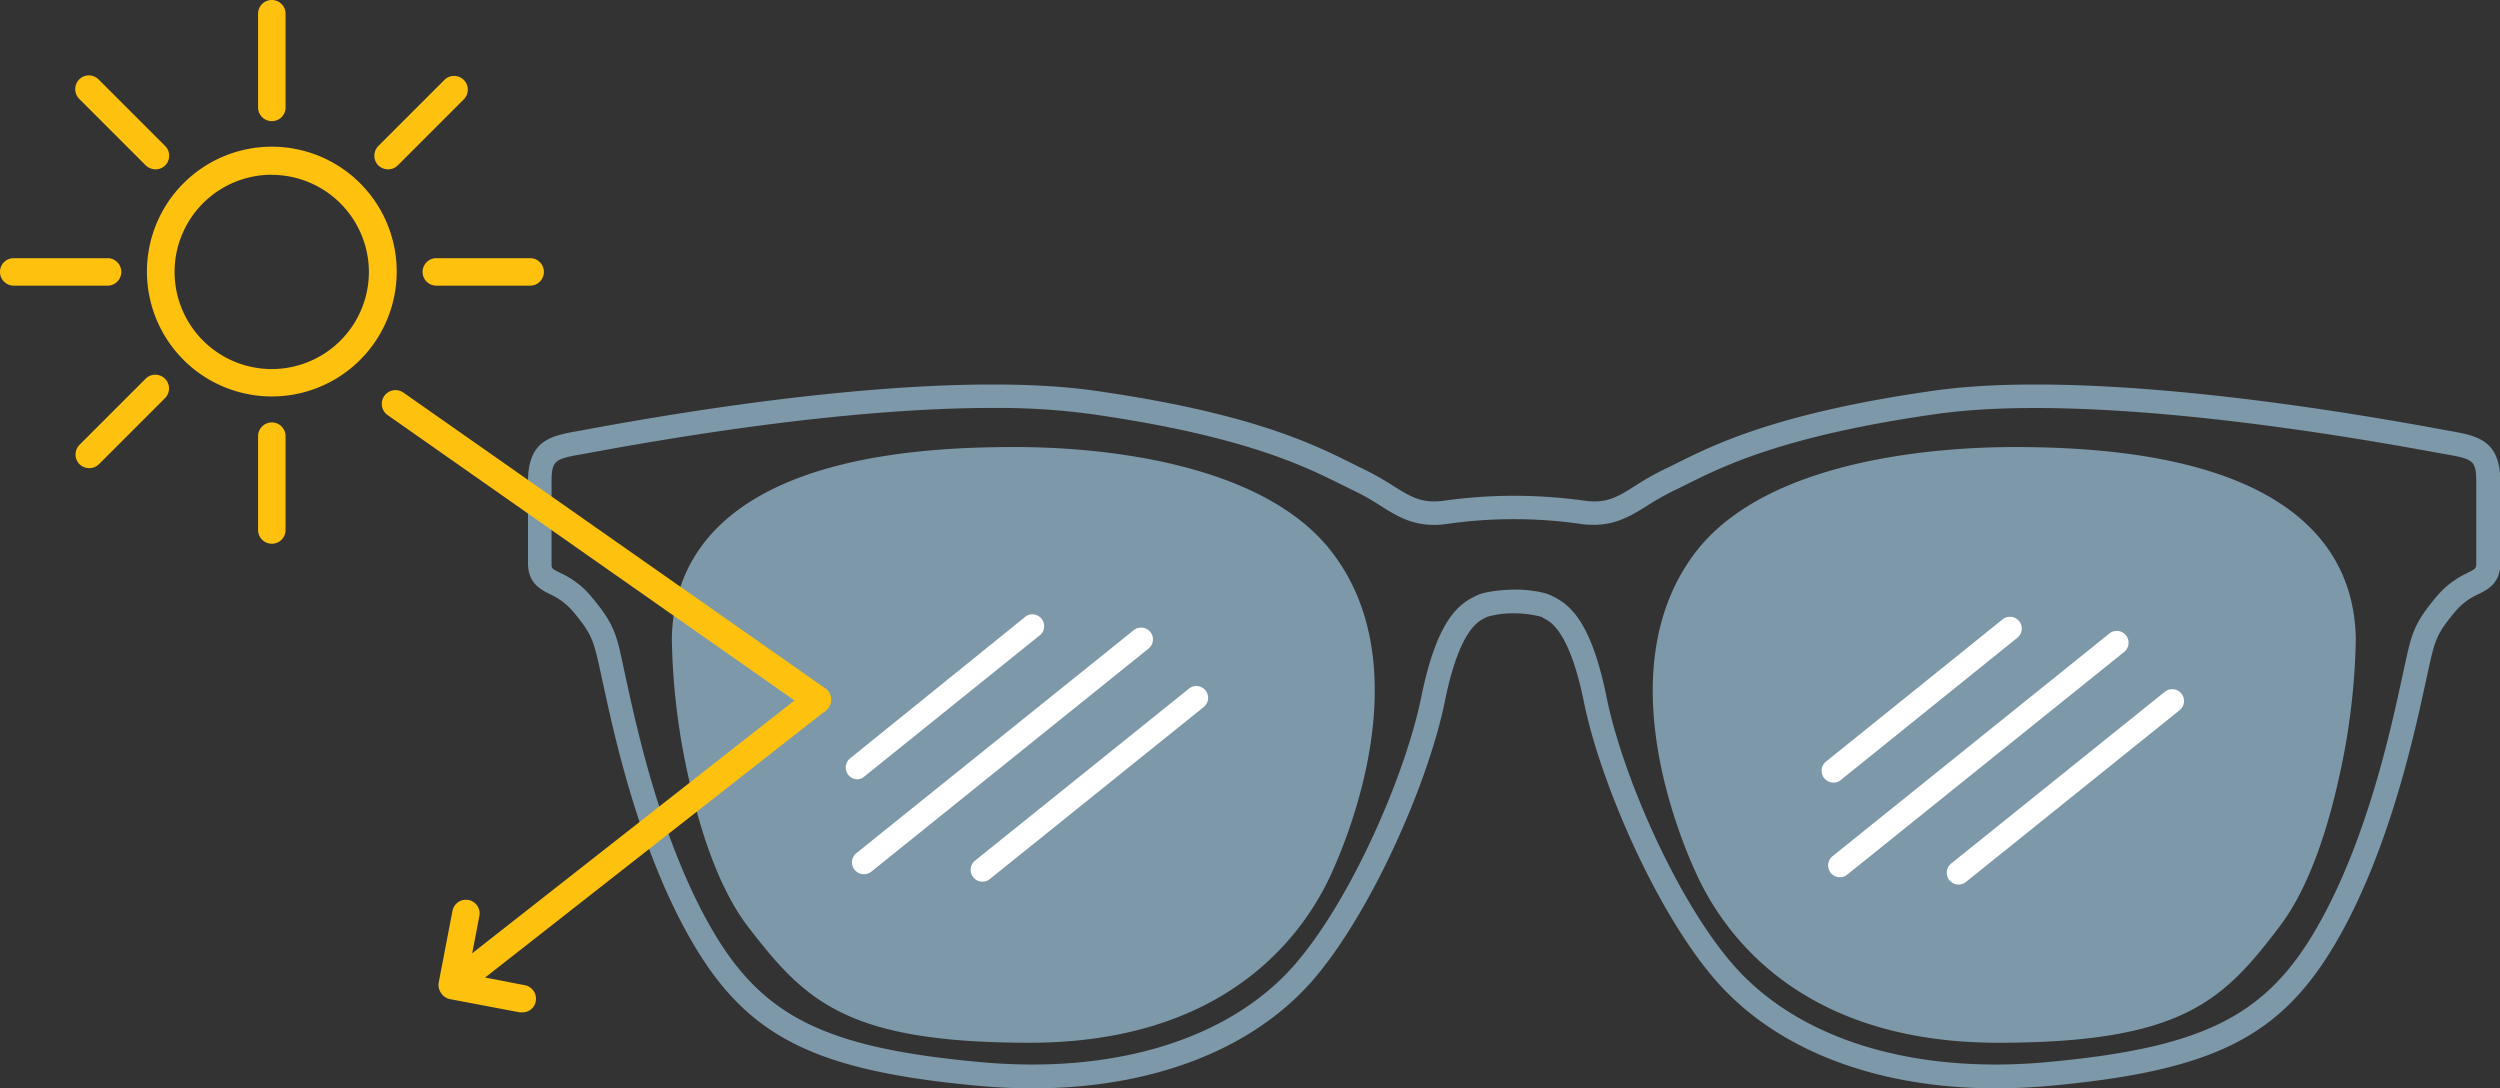
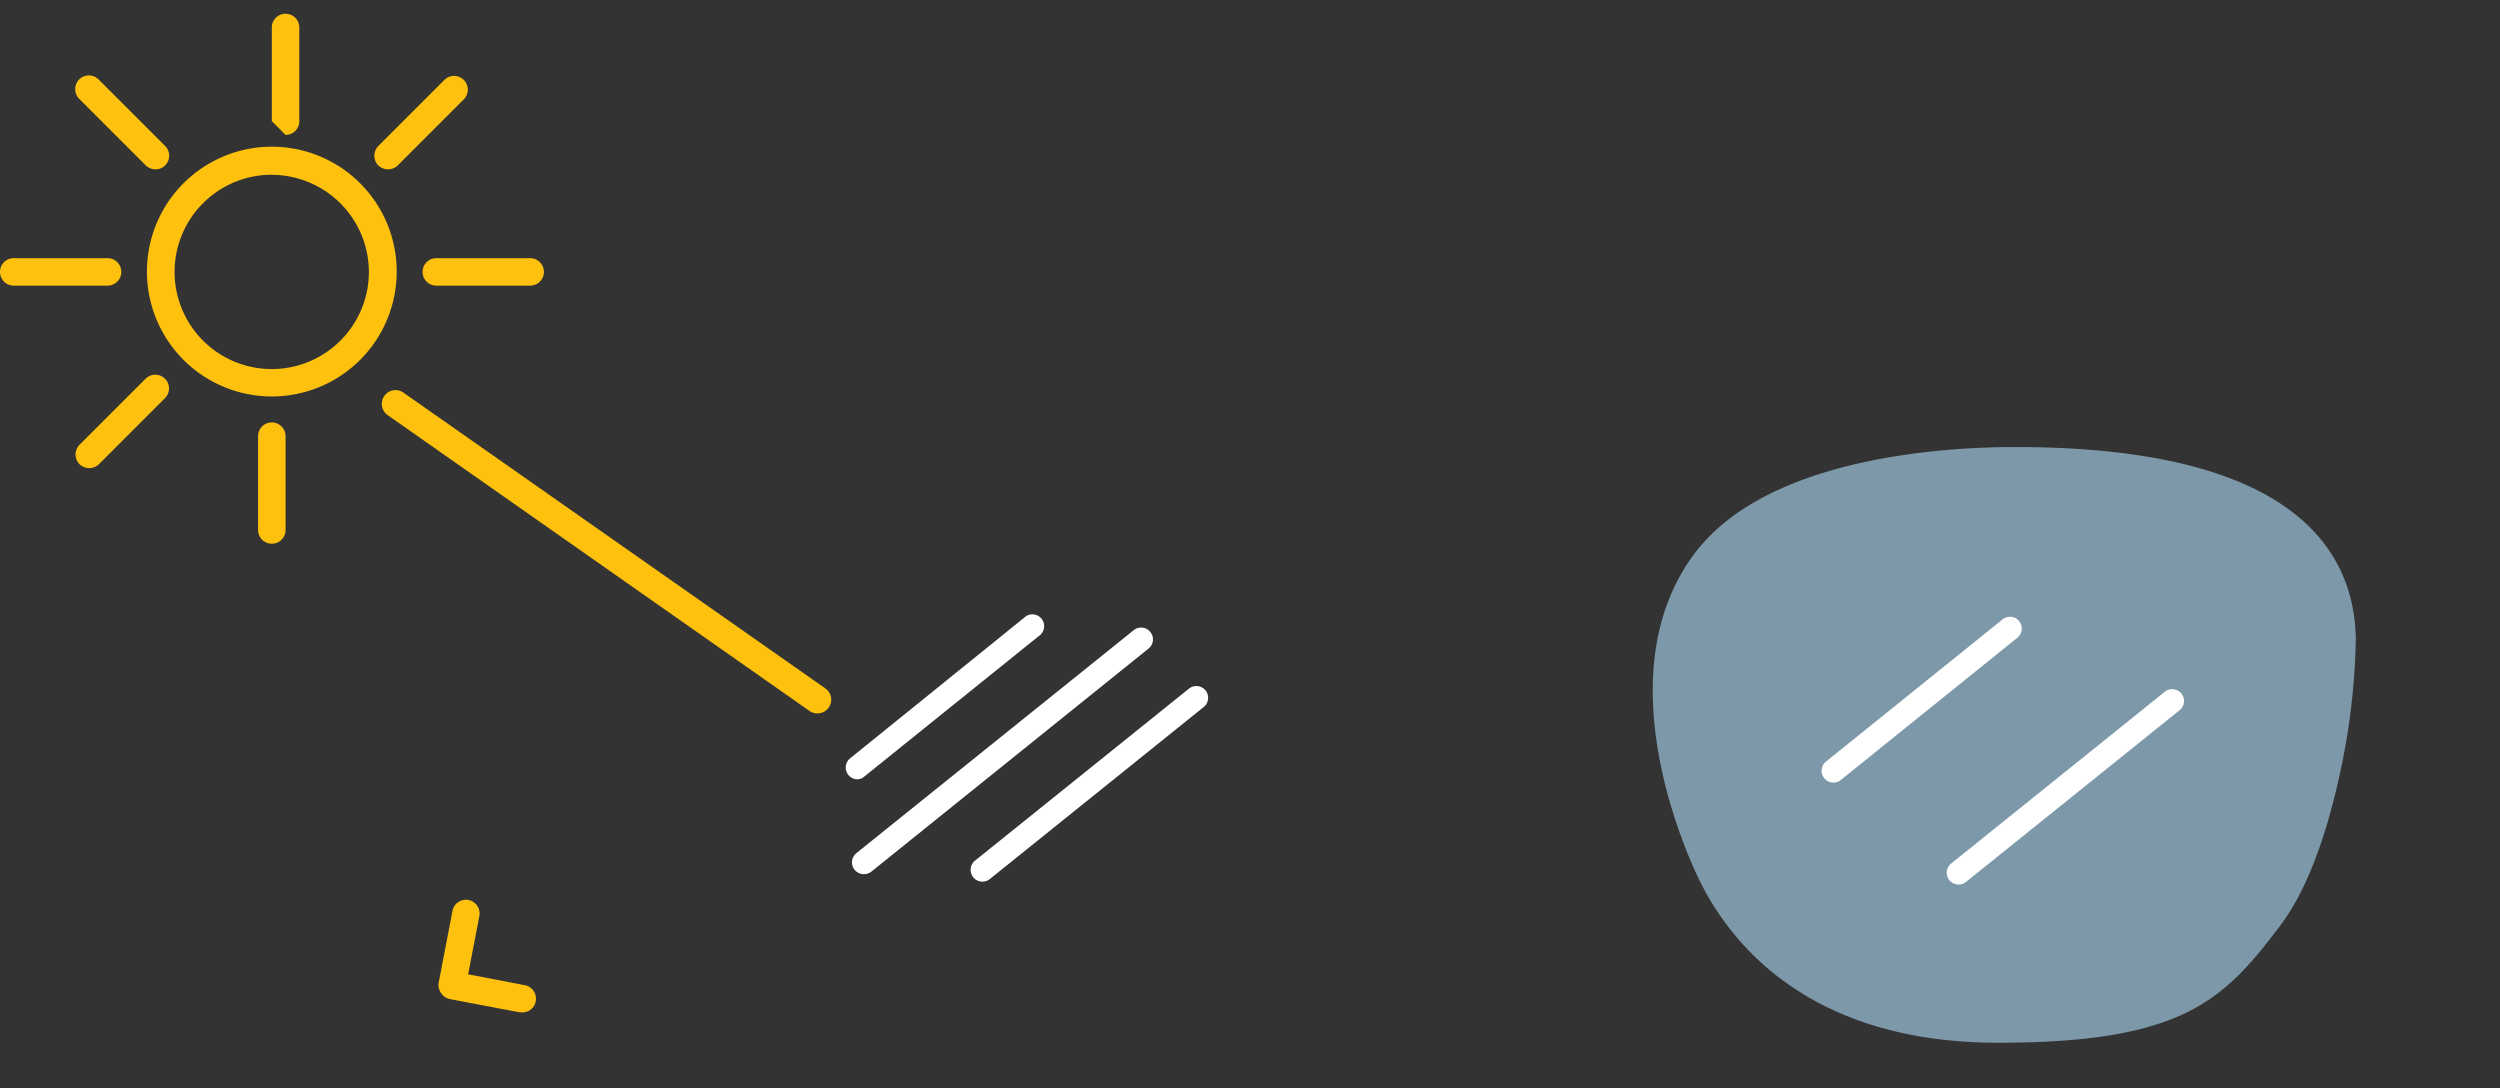
<svg xmlns="http://www.w3.org/2000/svg" viewBox="0 0 300.29 130.73">
  <rect x="0" y="0" width="300.29" height="130.73" fill="#333333" stroke="none" />
-   <path d="m123.67 125.25c-22.11 0-27-5.07-33.87-14-3.76-4.95-6-12.6-7.16-18.16a81 81 0 0 1 -1.94-16.31c.14-10.55 7.36-23.08 40.79-23.08h.65c8.53 0 29.3 1.36 37.91 12.7 10.66 14 1.54 35-.38 39.07-3.52 7.38-12.89 19.78-36 19.78z" fill="#7d99a9" />
-   <path d="m124 130.73c-2.12 0-4.32-.11-6.54-.31-19.7-1.83-27.75-5.9-34.41-17.43-6.21-10.74-9.2-24.39-10.47-30.22l-.45-2.07c-.84-3.8-1-4.48-3.25-7.19a7.81 7.81 0 0 0 -2.83-2.14c-1.17-.6-2.63-1.33-2.63-3.76v-9.71c0-5.07 2.75-5.56 6.25-6.17l1.3-.24c26-4.78 47.5-6.4 60.45-4.57 18.75 2.66 26.29 6.42 30.81 8.66.57.28 1.08.55 1.57.77a34.39 34.39 0 0 1 3.53 2c2.12 1.32 3.38 2.12 6 1.81a61.52 61.52 0 0 1 8.57-.61 63.14 63.14 0 0 1 8.57.61c2.56.32 3.84-.48 5.95-1.81a31 31 0 0 1 3.54-2c.49-.22 1-.49 1.56-.77 4.52-2.24 12.07-6 30.82-8.66 12.94-1.83 34.4-.21 60.44 4.57l1.31.24c3.49.61 6.24 1.1 6.24 6.17v9.71c0 2.43-1.46 3.17-2.63 3.76a7.58 7.58 0 0 0 -2.83 2.14c-2.26 2.71-2.4 3.39-3.24 7.19l-.45 2.07c-1.28 5.83-4.27 19.48-10.47 30.22-6.67 11.53-14.71 15.6-34.42 17.43-16.94 1.57-31.49-2.92-39.92-12.34-7.17-8-14.12-23.92-16.11-33.73-1.73-8.53-4-9.66-4.8-10.08l-.32-.18a12.94 12.94 0 0 0 -3.28-.42 11.2 11.2 0 0 0 -3.22.42 1.91 1.91 0 0 1 -.32.16c-.83.43-3.07 1.54-4.79 10.09-2 9.8-9 25.7-16.12 33.72-7.35 8.2-19.3 12.67-33.41 12.67zm-4.79-81.73c-12.4 0-28.83 1.79-47.72 5.27l-1.33.24c-3.46.61-3.91.69-3.91 3.38v9.71c0 .68 0 .7 1.08 1.23a10.51 10.51 0 0 1 3.72 2.86c2.7 3.24 3 4.44 3.83 8.4l.45 2.07c1.25 5.7 4.17 19.06 10.15 29.41 6.1 10.55 13.63 14.3 32.24 16 16 1.49 29.72-2.67 37.54-11.41 6.86-7.68 13.54-23 15.45-32.4 1.77-8.7 4.17-11 6.3-12.05l.18-.09c1.13-.65 3.6-.77 4.63-.8s3.55.15 4.67.8l.19.09c2.13 1.08 4.53 3.34 6.3 12.05 1.91 9.45 8.58 24.72 15.45 32.4 7.82 8.74 21.5 12.9 37.54 11.41 18.59-1.72 26.13-5.47 32.24-16 6-10.35 8.9-23.69 10.15-29.41l.45-2.07c.87-4 1.13-5.16 3.83-8.4a10.79 10.79 0 0 1 3.72-2.86c1.05-.53 1.08-.55 1.08-1.23v-9.7c0-2.7-.44-2.77-3.91-3.38l-1.33-.24c-25.75-4.73-46.89-6.35-59.54-4.56-18.3 2.59-25.6 6.24-29.95 8.4-.59.29-1.12.56-1.63.8a31.9 31.9 0 0 0 -3.22 1.82c-2.18 1.35-4.23 2.64-7.8 2.22a56.68 56.68 0 0 0 -16.45 0c-3.57.44-5.63-.85-7.8-2.22a27.16 27.16 0 0 0 -3.23-1.82c-.51-.24-1-.51-1.62-.8-4.36-2.16-11.66-5.79-30-8.4a84.49 84.49 0 0 0 -11.75-.72z" fill="#7d99a9" />
  <path d="m240 125.25c-23.12 0-32.47-12.4-36-19.78-1.94-4.07-11.06-25-.39-39.07 8.61-11.34 29.38-12.66 37.91-12.7h.65c33.44 0 40.65 12.53 40.8 23.08a81.66 81.66 0 0 1 -1.94 16.27c-1.2 5.55-3.4 13.2-7.16 18.16-6.78 8.97-11.73 14.04-33.87 14.04z" fill="#7d99a9" />
-   <path d="m221 105.37a1.42 1.42 0 0 1 -.89-2.52l33.3-26.79a1.42 1.42 0 0 1 1.78 2.21l-33.3 26.78a1.32 1.32 0 0 1 -.89.32z" fill="#fff" />
  <path d="m220.23 94a1.42 1.42 0 0 1 -.89-2.53l21.2-17.07a1.41 1.41 0 0 1 1.78 2.2l-21.2 17.08a1.3 1.3 0 0 1 -.89.32z" fill="#fff" />
  <path d="m235.26 106.25a1.42 1.42 0 0 1 -.89-2.53l25.7-20.66a1.42 1.42 0 0 1 1.78 2.21l-25.7 20.66a1.43 1.43 0 0 1 -.89.32z" fill="#fff" />
  <path d="m103.76 105a1.42 1.42 0 0 1 -.89-2.53l33.3-26.77a1.42 1.42 0 0 1 2 .21 1.41 1.41 0 0 1 -.22 2l-33.29 26.79a1.47 1.47 0 0 1 -.9.3z" fill="#fff" />
  <path d="m103 93.61a1.42 1.42 0 0 1 -.89-2.52l21.15-17.09a1.42 1.42 0 0 1 1.74 2.22l-21.2 17.07a1.29 1.29 0 0 1 -.8.32z" fill="#fff" />
  <path d="m118 105.9a1.42 1.42 0 0 1 -.89-2.52l25.7-20.66a1.41 1.41 0 0 1 1.78 2.2l-25.7 20.67a1.42 1.42 0 0 1 -.89.31z" fill="#fff" />
  <g fill="#fec20e">
    <path d="m98.18 85.69a1.63 1.63 0 0 1 -.94-.29l-50.68-35.54a1.65 1.65 0 1 1 1.9-2.7l50.68 35.53a1.65 1.65 0 0 1 -1 3z" />
-     <path d="m55.08 119.51a1.65 1.65 0 0 1 -1-2.94l43.08-33.79a1.65 1.65 0 0 1 2 2.59l-43.1 33.78a1.67 1.67 0 0 1 -.98.36z" />
    <path d="m62.76 121.6c-.11 0-.21 0-.32 0l-8.44-1.6a1.64 1.64 0 0 1 -1-.69 1.69 1.69 0 0 1 -.3-1.31l1.65-8.59a1.64 1.64 0 1 1 3.23.62l-1.35 7 6.82 1.31a1.65 1.65 0 0 1 1.3 1.93 1.6 1.6 0 0 1 -1.59 1.33z" />
    <path d="m32.65 47.62a15 15 0 1 1 15-15 15 15 0 0 1 -15 15zm0-26.63a11.67 11.67 0 1 0 11.66 11.67 11.69 11.69 0 0 0 -11.66-11.66z" />
    <path d="m32.65 65.31a1.65 1.65 0 0 1 -1.65-1.65v-11.27a1.65 1.65 0 0 1 3.3 0v11.27a1.64 1.64 0 0 1 -1.65 1.65z" />
-     <path d="m32.65 14.55a1.65 1.65 0 0 1 -1.65-1.65v-11.25a1.65 1.65 0 1 1 3.3 0v11.27a1.63 1.63 0 0 1 -1.65 1.63z" />
+     <path d="m32.65 14.55v-11.25a1.65 1.65 0 1 1 3.3 0v11.27a1.63 1.63 0 0 1 -1.65 1.63z" />
    <path d="m63.66 34.31h-11.25a1.65 1.65 0 1 1 0-3.3h11.27a1.65 1.65 0 0 1 0 3.3z" />
    <path d="m12.9 34.31h-11.25a1.65 1.65 0 0 1 0-3.3h11.27a1.65 1.65 0 0 1 0 3.3z" />
    <path d="m46.61 20.34a1.73 1.73 0 0 1 -1.17-.47 1.67 1.67 0 0 1 0-2.33l8-8a1.65 1.65 0 0 1 2.33 2.33l-8 8a1.63 1.63 0 0 1 -1.16.47z" />
    <path d="m10.72 56.23a1.73 1.73 0 0 1 -1.17-.47 1.67 1.67 0 0 1 0-2.33l8-8a1.65 1.65 0 0 1 2.33 2.33l-8 8a1.63 1.63 0 0 1 -1.16.47z" />
    <path d="m18.68 20.34a1.73 1.73 0 0 1 -1.17-.47l-8-8a1.67 1.67 0 0 1 0-2.33 1.65 1.65 0 0 1 2.33 0l8 8a1.65 1.65 0 0 1 0 2.33 1.63 1.63 0 0 1 -1.16.47z" />
  </g>
</svg>